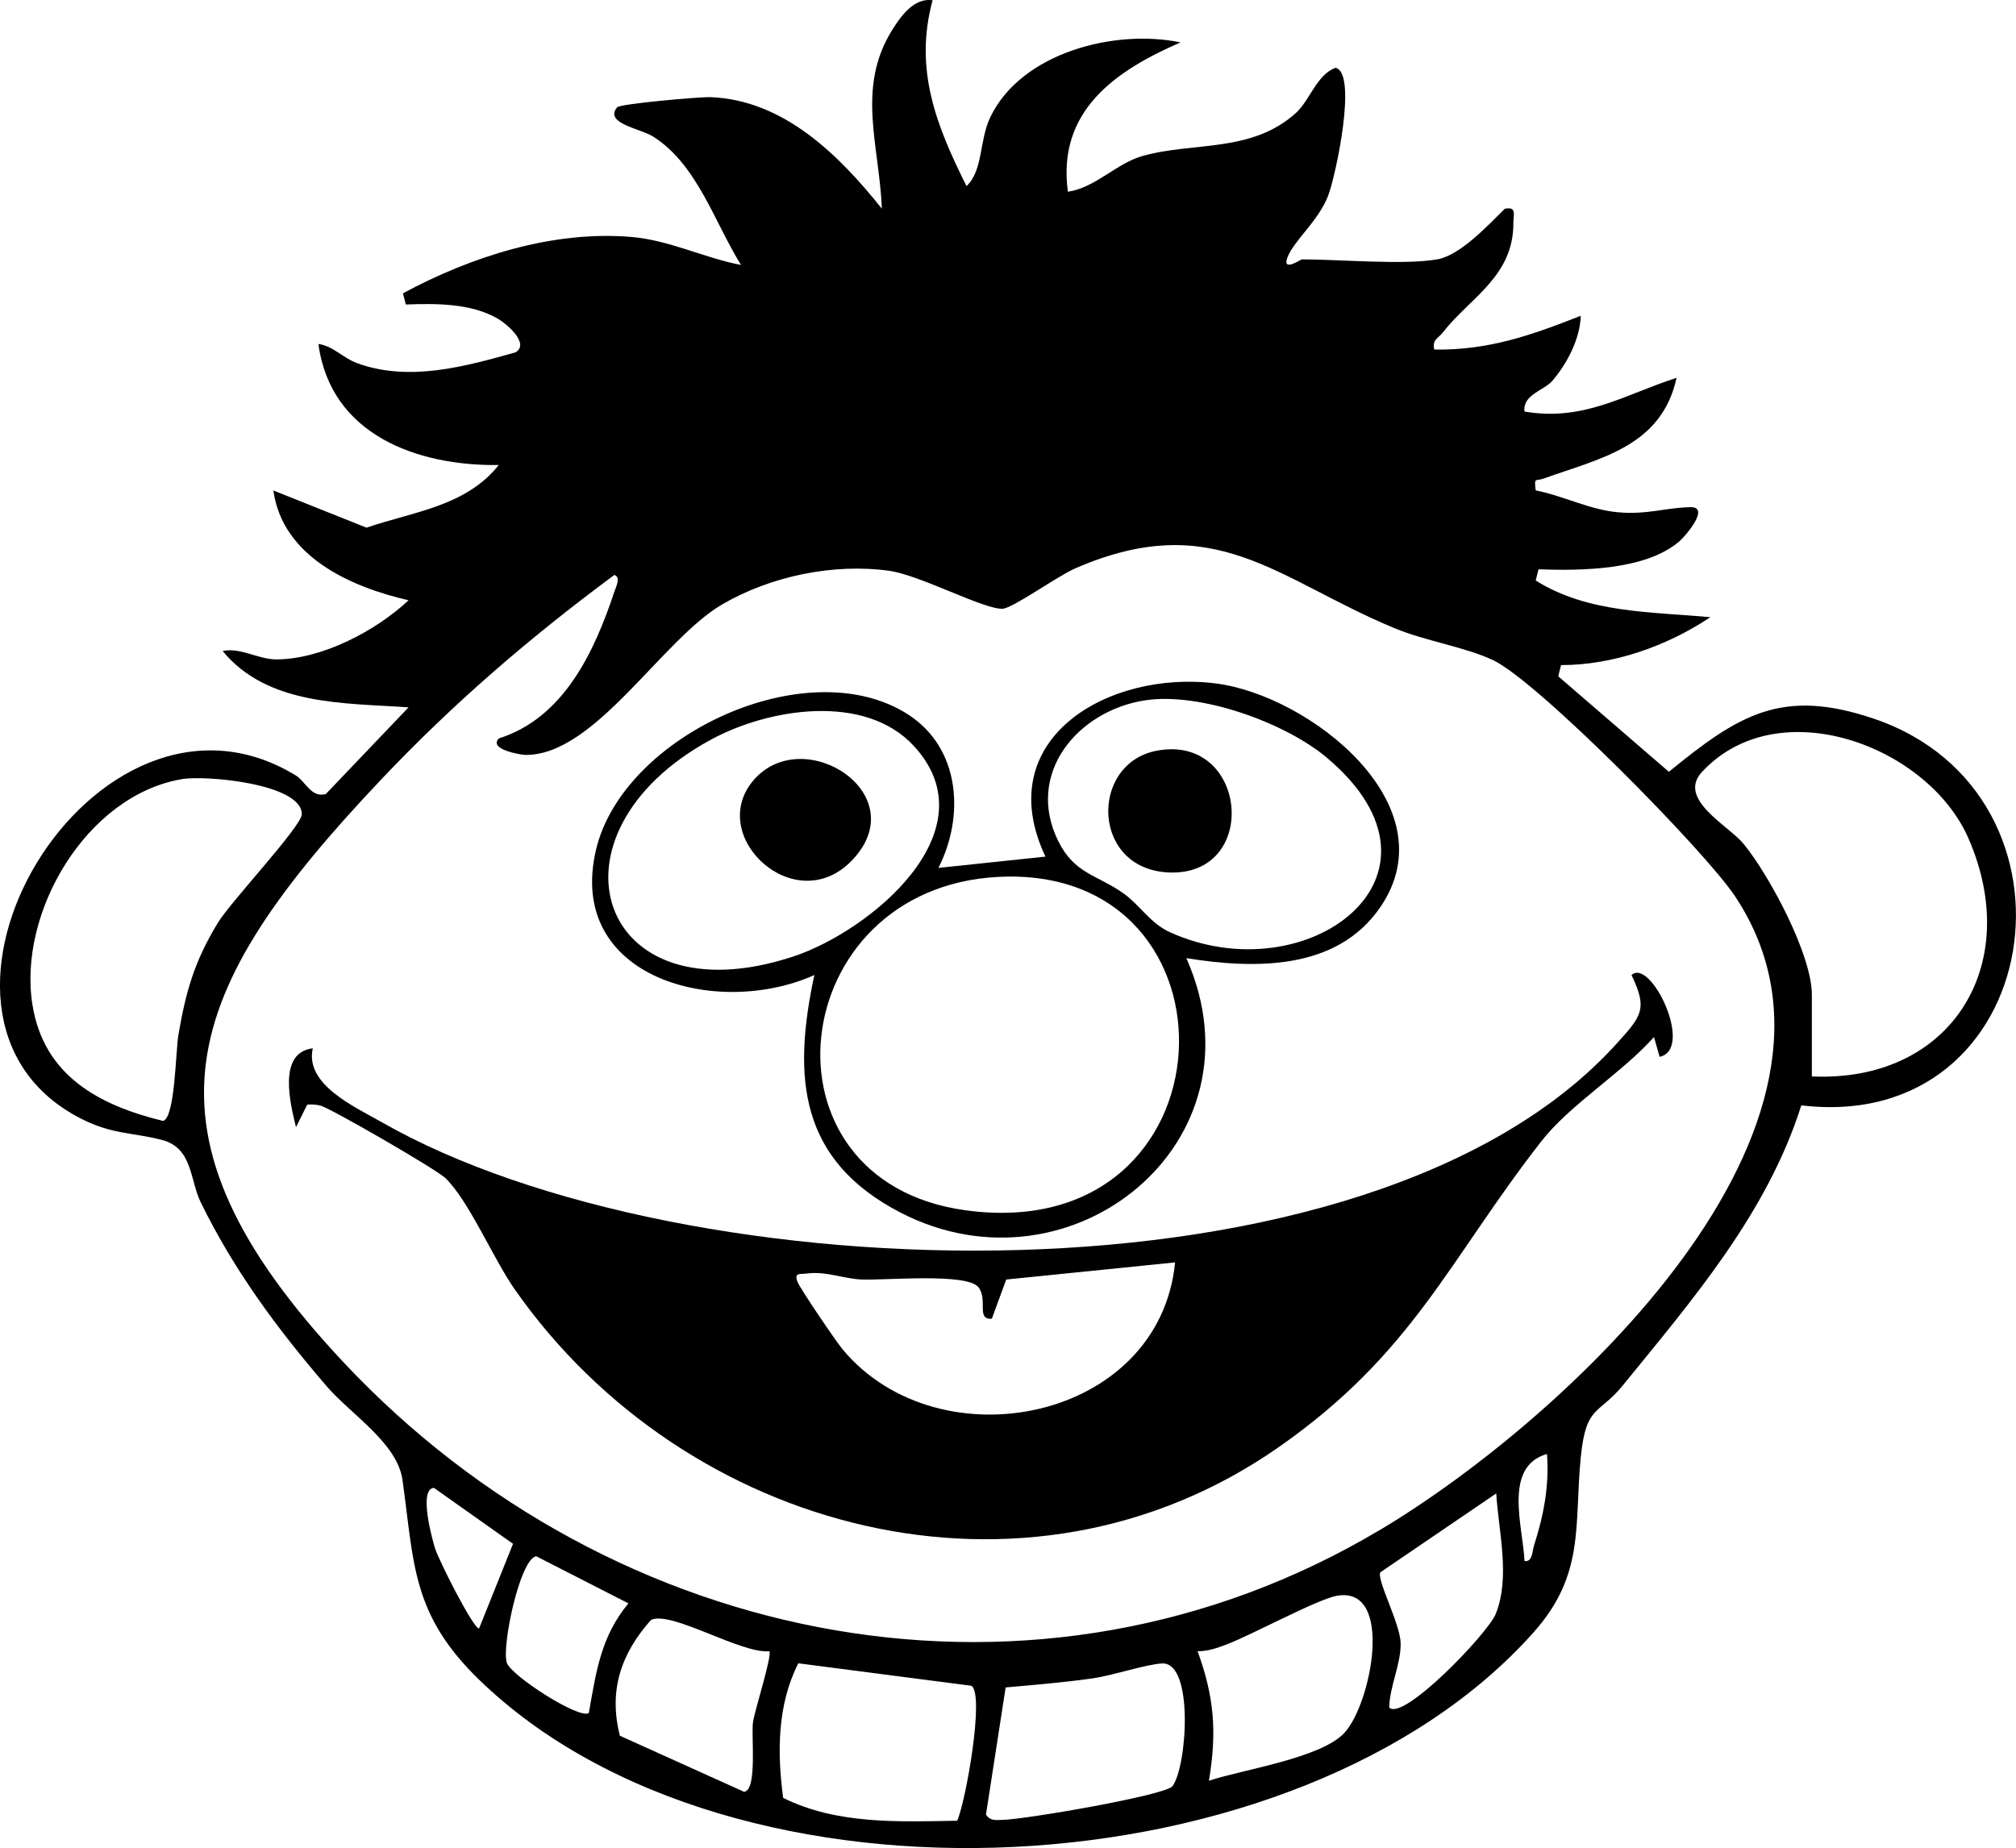
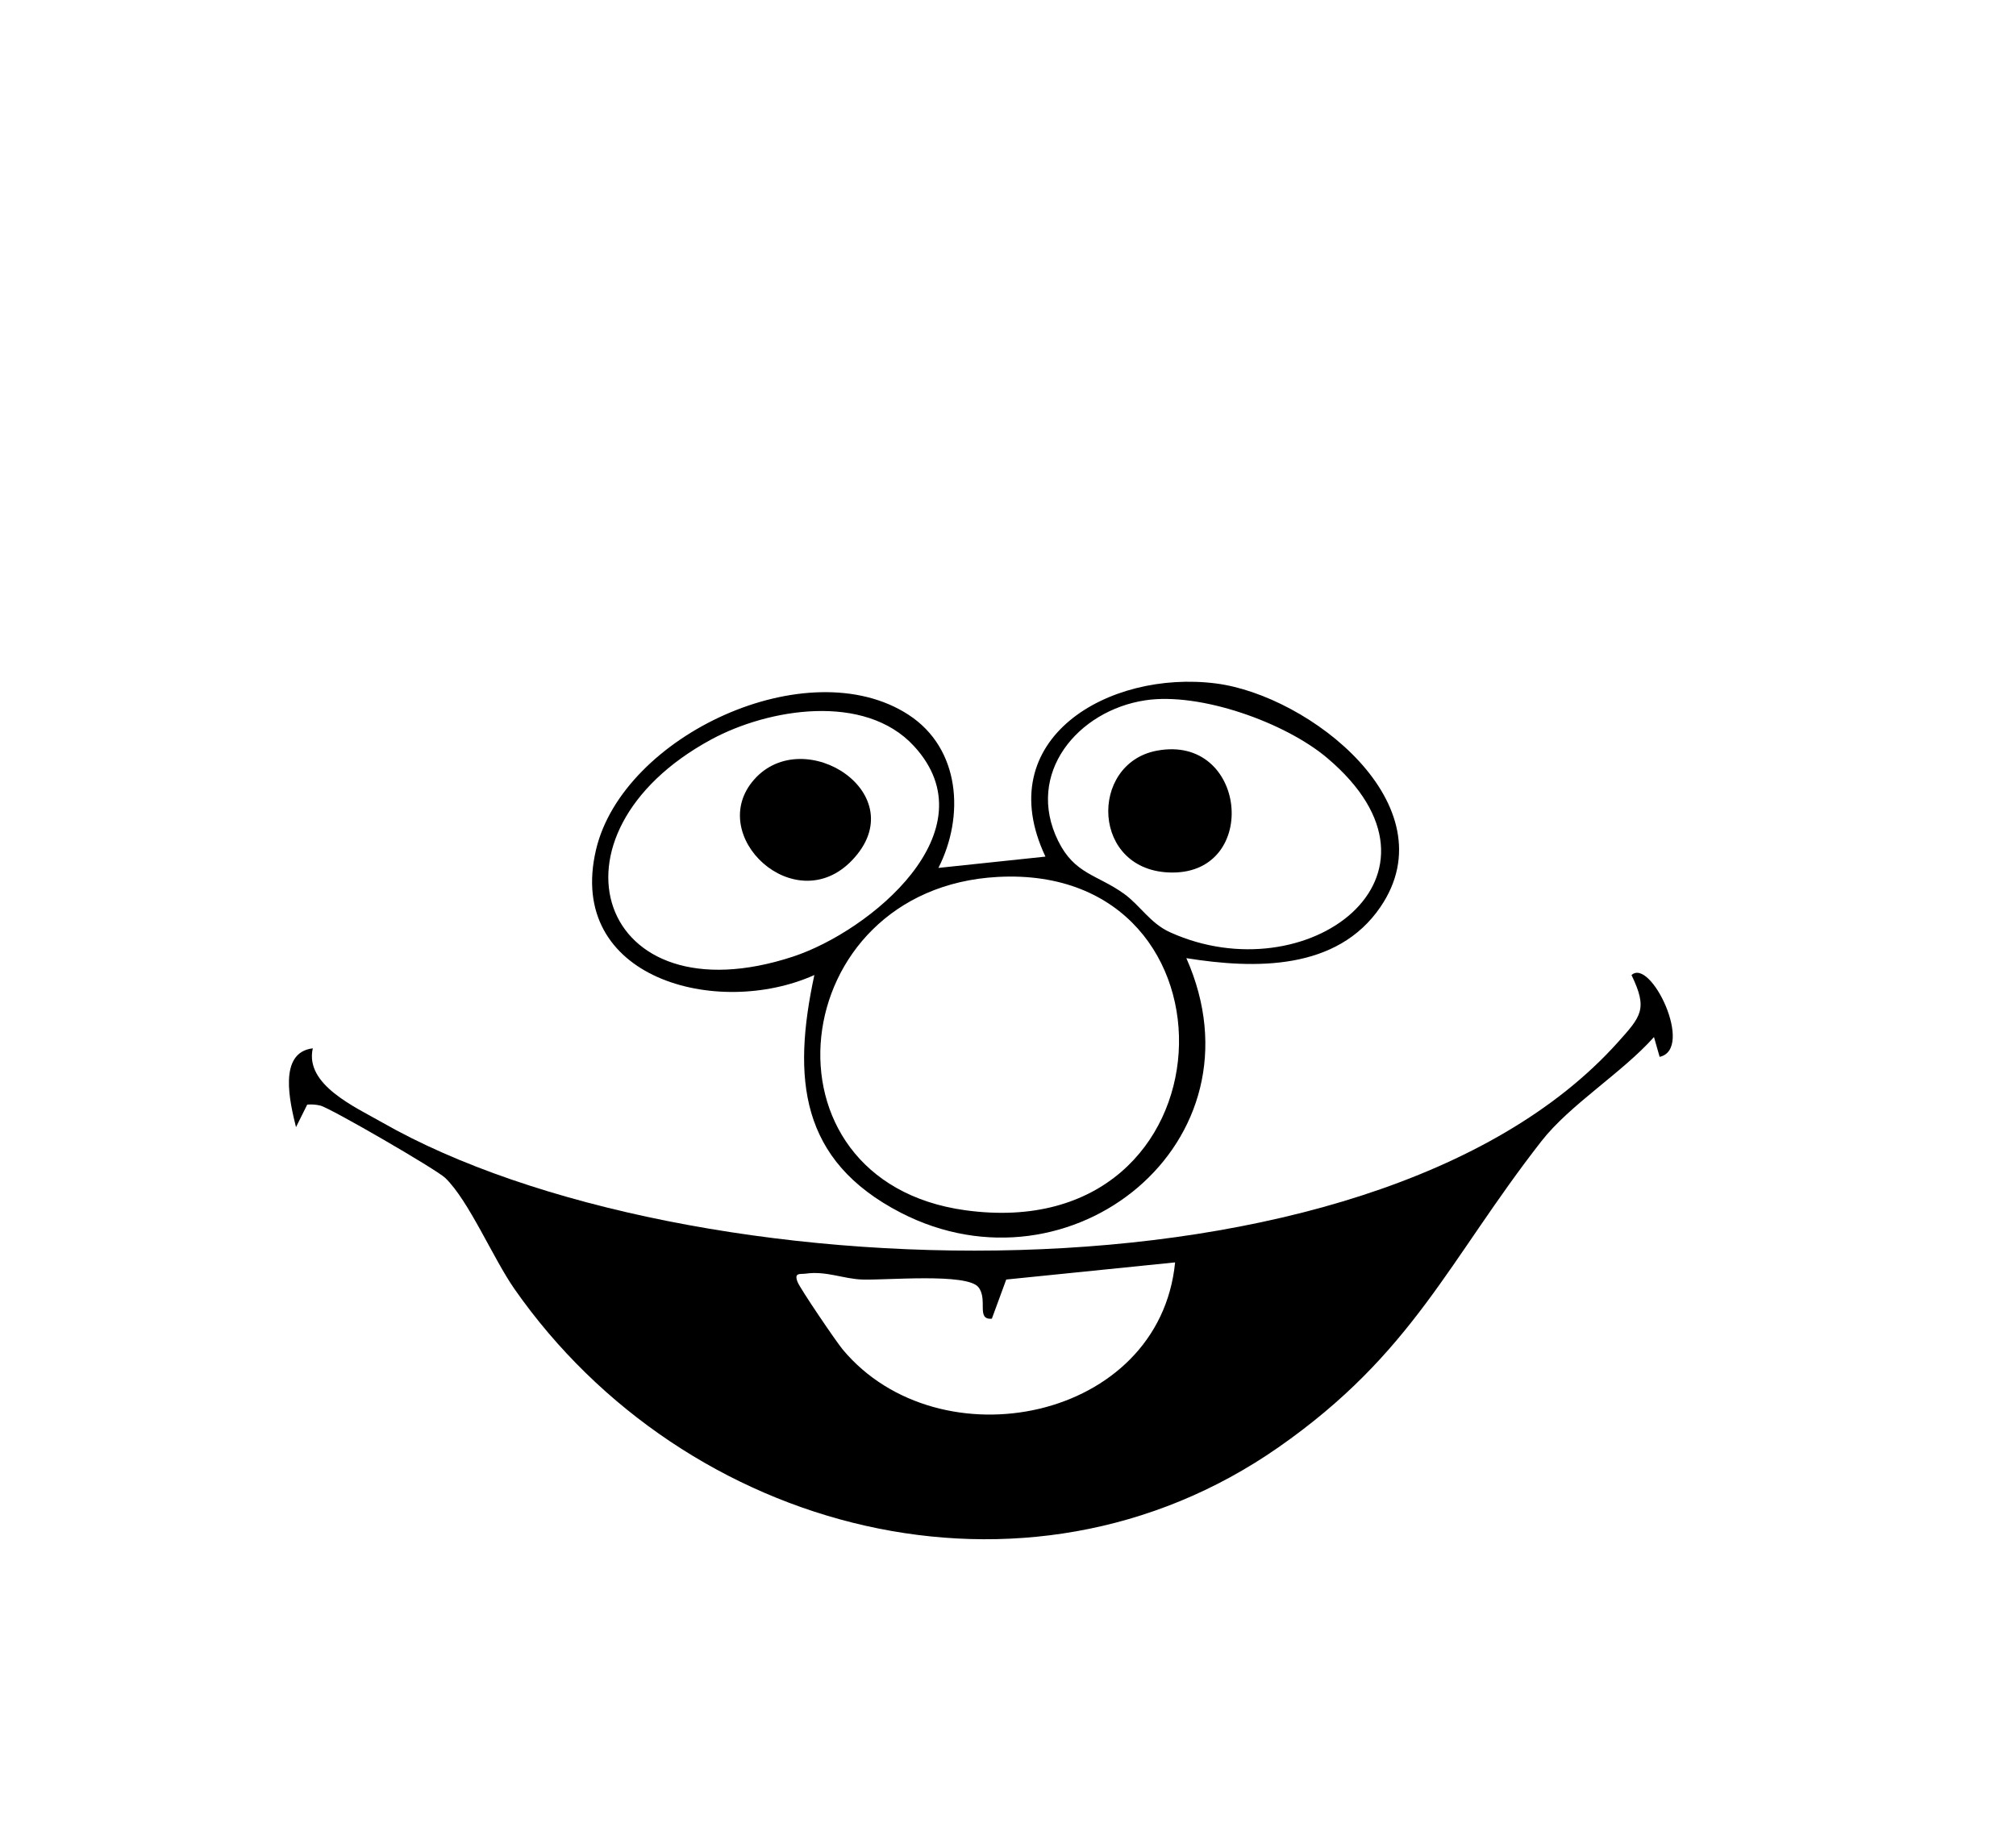
<svg xmlns="http://www.w3.org/2000/svg" id="Layer_1" data-name="Layer 1" viewBox="0 0 763.49 700">
-   <path d="M544.25,98.26c8.85-1.57,19.37-13.02,25.64-19.19,4.63-.9,3.23,2.15,3.25,5.36.09,20.38-16.61,28.43-26.77,41.56-1.66,2.14-4.14,2.72-3.17,6.41,20.47.34,36.72-5.41,55.46-12.79-.28,8.76-5.13,18-10.67,24.53-3.34,3.93-11.3,5.17-10.65,11.74,22.44,3.85,37.73-6.36,57.61-12.77-5.74,26.13-28.98,30.47-50.39,38.17-2.99,1.08-3.61-.71-2.97,4.47,10.59,2.06,20.23,7.3,31.2,8.29,11,1,18.11-1.79,27.45-1.94,7.53-.12-1.82,10.86-4.2,12.91-12.82,11.08-37.35,11.18-53.38,10.63l-1.06,4.24c19.81,12.43,43.55,11.8,66.13,13.9-16.41,10.95-36.76,18.15-56.54,18.14l-1.06,4.24,41.9,36.17c26.41-21.54,42.7-31.94,77.59-20.12,84.5,28.64,65.19,157.48-27.44,146.47-12.89,40.81-41.17,73.6-67.72,106.22-8.89,10.92-13.83,7.19-15.78,26.9-2.58,26.01,1.73,44.42-17.85,66.45-88.32,99.31-303.07,111.54-399.47,17.89-25.57-24.84-24.47-43.92-28.94-75.63-1.97-13.96-19.55-24.8-28.65-35.38-18.68-21.7-35.07-43.83-47.72-69.66-4.22-8.61-3.01-20.62-14.68-23.68-11.09-2.91-18.68-2-30.49-7.98-76.85-38.91,4.74-176.52,81.06-130.15,3.83,2.33,5.86,8.59,11.43,7.12l31.36-32.86c-24.43-1.69-53.34-.59-70.41-21.34,6.78-1.43,13.5,3.18,20.27,3.18,17.26-.01,37.8-10.81,50.14-22.39-22.01-5.08-47.72-16.49-51.2-41.6l35.26,14.09c17.73-6.06,37.68-8.06,50.09-23.72-30.79.4-63.7-11.4-68.28-45.86,5.72.82,9.22,5.35,14.99,7.4,19.6,6.99,40.53,1.14,59.69-4.23,5.43-3.36-3.39-10.76-6.55-12.63-10.22-6.03-23.54-5.88-35.05-5.49l-1.06-4.24c25.8-13.9,56.66-23.83,86.38-21.35,14.55,1.21,27.56,7.92,41.65,10.62-10.08-16.11-16.61-38.19-33.42-48.71-4.78-2.99-18.49-4.89-13.53-10.99,1.12-1.37,31.35-4,35.21-3.87,27.93.98,48.96,22.08,65.07,42.25-.91-23.77-9.77-45.71,3.88-67.64,3.41-5.48,8.37-12.31,15.34-11.32-7.11,26.19,1.38,47.45,12.84,70.41,6.35-5.94,4.75-17.26,9.03-26.15,11.78-24.44,47.11-33.47,72.03-28.28-24.61,10.66-46.85,25.96-42.66,56.56,10.55-1.59,18.19-10.64,28.11-13.49,19.27-5.53,41.35-1.03,58.3-16.4,5.21-4.73,7.82-14.45,14.93-17.04,8.45,1.83.08,40.97-2.77,48.4-3.64,9.48-12.81,16.92-15.31,23.12s4.95,1.03,5.31,1.03c14.06,0,38.84,2.2,51.22,0ZM522.77,579.41c68.73-41.01,191.73-153.05,134.41-239.8-11.38-17.22-74.86-81.67-91.81-89.6-10.64-4.98-25.53-7.22-37.08-12-44.61-18.47-68.1-45.72-121.01-22.76-6.73,2.92-23.68,15.09-27.52,15.32-6.99.41-31.29-12.76-43.08-14.38-21.07-2.89-44.72,2.03-63.06,12.67-22.98,13.32-48.49,57.6-74.81,57.07-1.4-.03-13.96-2.02-9.9-6.23,24.66-7.82,36.21-32.87,43.74-55.53.61-1.84,2.6-5.57.01-6.39-32.26,23.91-61.03,48.63-88.64,77.83-74.76,79.07-96.74,132.31-13.6,220.73,101.91,108.37,262.88,140.31,392.33,63.06ZM686.18,407.72c52.59,2.37,80.32-42.08,59.28-90.23-15.29-34.99-72.02-56.27-100.93-25.06-9.48,10.24,10.07,20.28,15.68,27.07,9.87,11.96,25.97,42.14,25.97,57.27v30.95ZM68.83,295.12c-36.22,6.21-62.11,50.62-56.55,85.42,4.29,26.87,25.09,38.07,49.47,44.04,4.55-1.1,4.77-26.51,5.81-32.56,2.84-16.64,6.15-28.09,15.02-42.61,4.89-8,31.68-36.44,31.71-41,.08-11.55-36.32-14.86-45.45-13.3ZM585.86,550.73c-16.73,4.75-9.07,27.65-8.5,40.53,3.07.5,2.88-3.7,3.61-5.94,3.62-11.13,5.83-22.83,4.89-34.59ZM164.35,563.57c-5.92.31-.7,19.4.44,22.99,1.43,4.5,14.36,30.2,16.64,30.27l12.86-32.08-29.95-21.19ZM566.65,565.67l-43.9,29.88c-1.46,2.77,7.51,19.38,7.69,26.76.19,7.96-4.18,16.4-4.32,24.44,5.23,5.44,37.39-28.11,40.33-35.42,5.61-13.95,1.09-31.15.2-45.66ZM222.99,648.85c2.79-15.62,4.52-28.9,15-41.54l-34.93-17.86c-6.2,1.13-13.13,34.22-11.13,40.34,1.61,4.92,27.47,21.53,31.05,19.06ZM457.83,674.49c12.95-4.29,42.29-8.5,51.26-18.08,10.27-10.96,19.03-55.72-2.71-51.99-7.31,1.25-31.76,14.55-41.6,18.35-3.63,1.4-7.27,2.7-11.23,2.67,6.34,17.36,7.35,30.77,4.28,49.06ZM291.35,625.43c-10.7,1.06-37.32-15.57-44.82-11.83-11.34,12.78-16.13,26.68-11.77,43.85l47.01,21.22c5.12-.42,2.67-21.14,3.4-26.36.62-4.42,7.4-25.54,6.18-26.89ZM367.87,638.52l-65.53-8.51c-7.99,15.68-8.05,33.81-5.74,50.98,20.41,10.13,43.81,9.03,65.9,8.65,3.18-6.95,10.5-47.93,5.38-51.13ZM440.14,630.07c-5.98.26-18.73,4.57-26.43,5.66-10.94,1.55-21.86,2.45-32.86,3.42l-7.45,48.19c1.73,2.47,3.66,2.02,6.2,1.98,8.26-.12,60.65-9.09,64.36-12.67,5.62-7.19,8.29-47.11-3.82-46.58Z" />
  <path d="M626.4,392.79c-12.1,13.59-31.83,25.59-42.66,39.48-35.21,45.14-48.51,80.32-99.6,115.95-95.72,66.76-224.81,32.41-289.3-59.99-8.12-11.64-17.28-33.45-26.22-42.07-3.26-3.15-43.52-26.49-47.31-27.4-1.67-.41-3.27-.5-4.96-.37l-4.25,8.54c-2.27-9.26-6.95-28.25,6.36-29.86-3.11,13.76,15.92,22.16,26.32,28.1,113.65,64.86,374.11,73.98,467.78-30.22,9.03-10.05,11.56-12.71,5.32-25.62,7.25-6.77,23.92,28.04,10.65,30.97l-2.14-7.5ZM445.01,478.16l-63.93,6.49-5.45,14.83c-6.08.53-1.38-7.22-5.09-11.93-4.3-5.46-35.04-2.57-44.05-2.9-7.14-.26-13.56-3.31-21.28-2.24-2.14.3-4.62-.56-3.15,3.18,1.01,2.56,14.58,22.56,17.11,25.59,36.51,43.68,119.95,27.14,125.86-33.02Z" />
  <path d="M449.29,362.92c30.89,69.71-43.74,129.66-108.17,96.41-38.28-19.76-41.12-50.98-32.71-90.02-36.63,16.48-94.21,1.4-82.68-47.49,10.21-43.29,80.26-75.82,118.32-51.1,19.68,12.78,21.3,38.46,11.34,58.02l40.54-4.28c-21.12-44.64,23.93-70.77,64.55-65.59,35.38,4.51,88.67,46.07,62.3,84.69-16.42,24.05-47.46,23.54-73.48,19.36ZM433.78,265.25c-25.57,3.84-45.66,27.74-33.01,53.32,6.23,12.6,14.75,12.68,24.88,19.94,6.04,4.32,9.92,11.18,17.43,14.59,51.75,23.46,112.42-21.28,59.57-65.98-15.9-13.45-48.1-24.99-68.88-21.87ZM346.09,282.55c-18.61-20.17-55-14.23-76.73-2.46-66.19,35.86-42.96,106.58,31.01,82.23,28.94-9.53,75.44-47.57,45.72-79.77ZM377.93,332.15c-80.97,4.3-93.34,115.08-12.4,126.25,103.29,14.25,108.17-131.33,12.4-126.25Z" />
  <path d="M322.64,325.9c-21.65,22.54-55.67-9.5-37.03-30.64,18.93-21.46,61.05,5.63,37.03,30.64Z" />
  <path d="M438.09,284.34c34.1-6.43,39.16,46.26,5.85,46.15-30.78-.1-31.68-41.28-5.85-46.15Z" />
</svg>